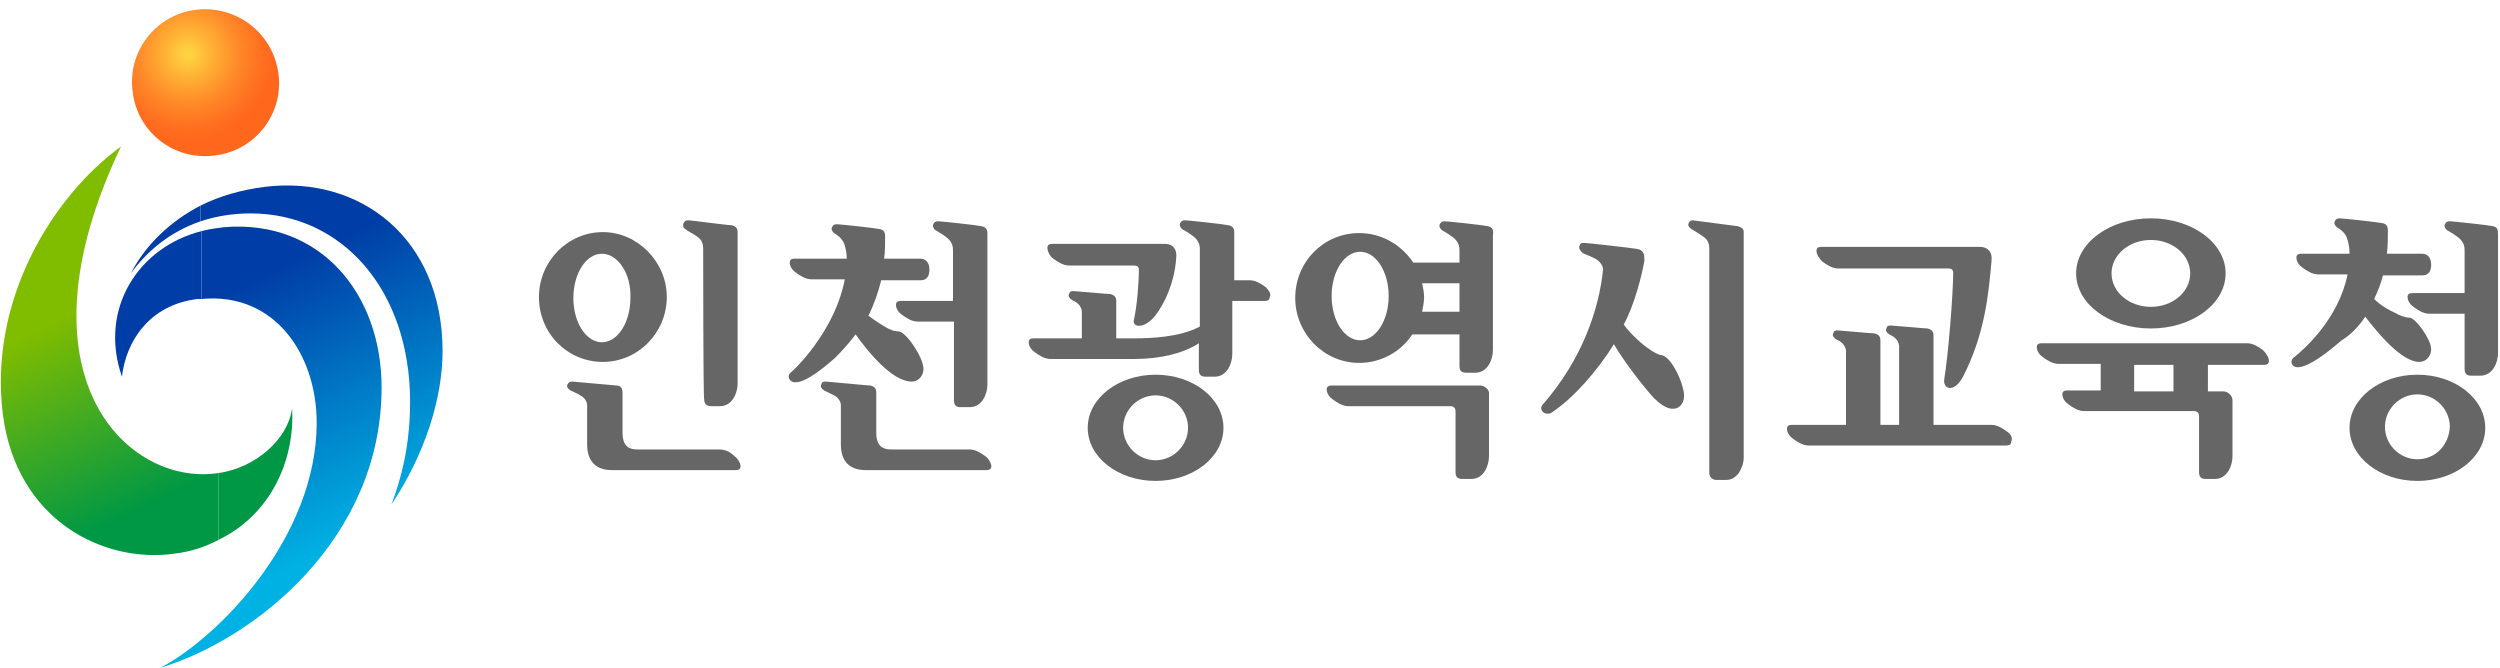
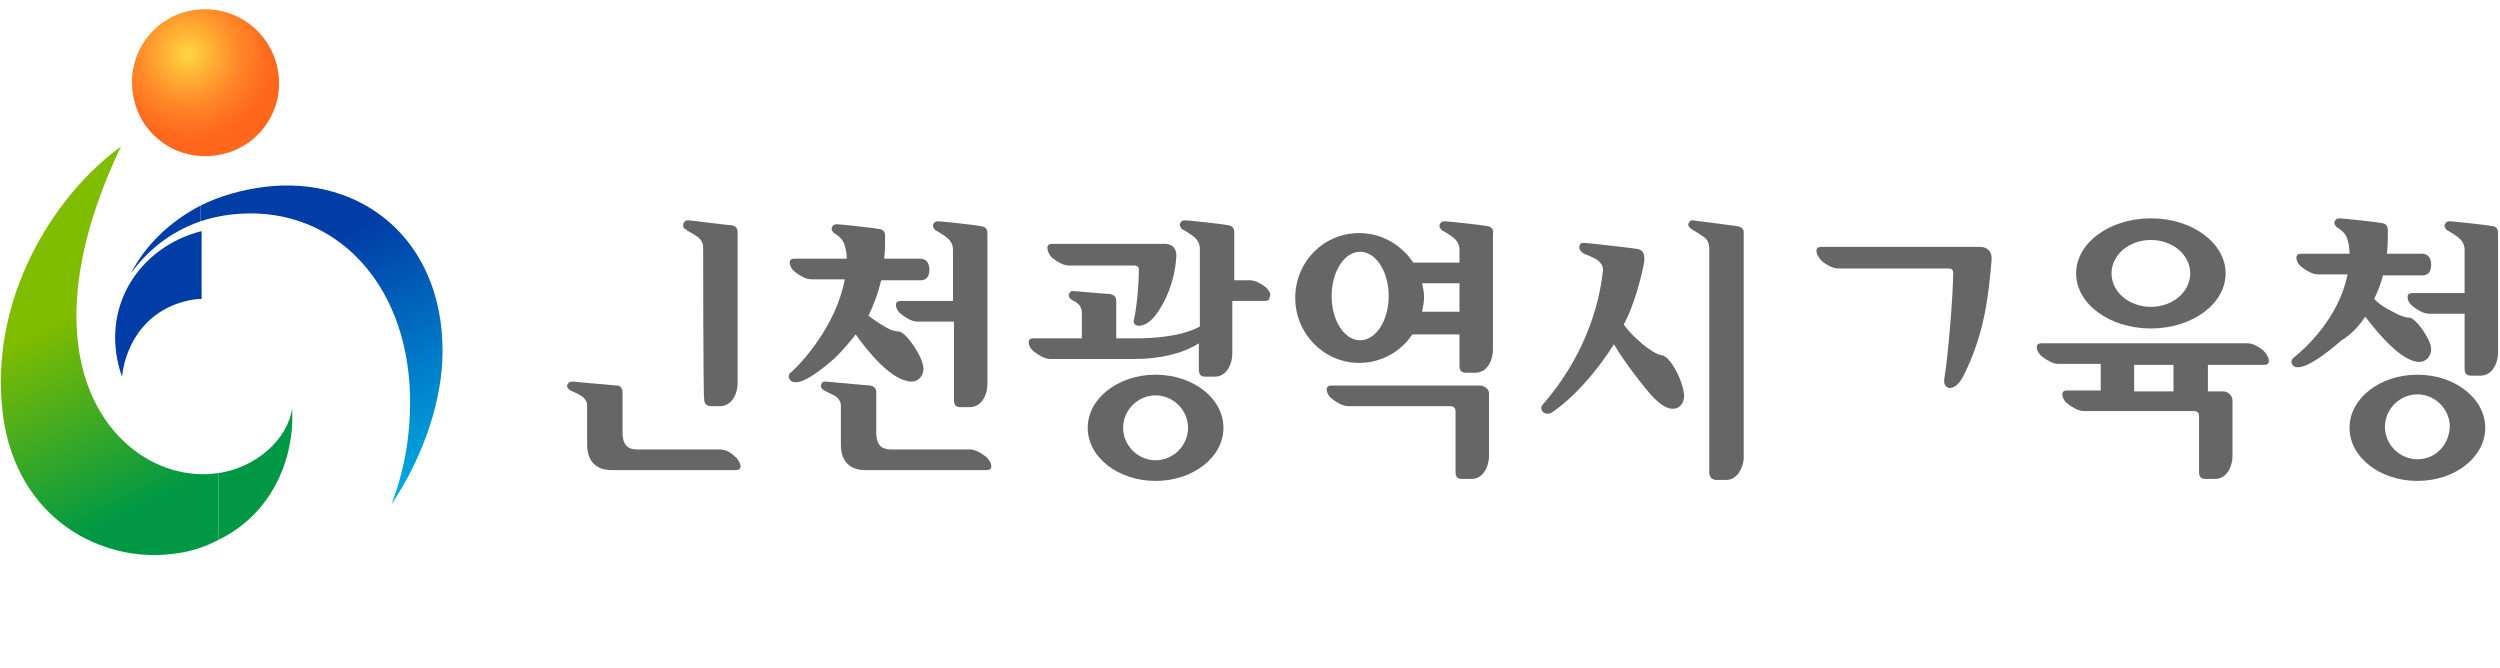
<svg xmlns="http://www.w3.org/2000/svg" version="1.1" id="레이어_1" x="0px" y="0px" viewBox="0 0 254.2 67.9" style="enable-background:new 0 0 254.2 67.9;" xml:space="preserve">
  <style type="text/css">
	.st0{fill:#003DA6;}
	.st1{fill:url(#SVGID_1_);}
	.st2{fill:url(#SVGID_00000173123853824739975240000010616553843126680245_);}
	.st3{fill:url(#SVGID_00000140697970948798659440000009454300412592421821_);}
	.st4{fill:url(#SVGID_00000029747615622165101990000017097688074258677161_);}
	.st5{fill:#009845;}
	.st6{fill:#666666;}
</style>
  <path class="st0" d="M12.4,38.3c0.4-3.5,2.7-7.3,7.7-7.9c0.1,0,0.3,0,0.4,0v-6.9C14.1,25.1,10,31.4,12.4,38.3z" />
  <path class="st0" d="M13.3,27.8c1.6-2.2,3.9-4.2,7.1-5.3v-1.6C17.3,22.5,14.8,24.9,13.3,27.8z" />
  <radialGradient id="SVGID_1_" cx="20.8" cy="-436.209" r="9.743" gradientTransform="matrix(1 0 0 -1 -1.666 -430.719)" gradientUnits="userSpaceOnUse">
    <stop offset="5.000000e-02" style="stop-color:#FFD040" />
    <stop offset="0.253" style="stop-color:#FFB035" />
    <stop offset="0.536" style="stop-color:#FF8828" />
    <stop offset="0.762" style="stop-color:#FF7020" />
    <stop offset="0.9" style="stop-color:#FF671D" />
  </radialGradient>
  <path class="st1" d="M28.3,7.4c0.6,4.1-2.3,7.9-6.4,8.4c-4.1,0.6-7.9-2.3-8.4-6.4c-0.6-4.1,2.3-7.9,6.4-8.4S27.7,3.3,28.3,7.4z" />
  <linearGradient id="SVGID_00000037660804889409943510000012288536536557882302_" gradientUnits="userSpaceOnUse" x1="18.169" y1="38.014" x2="30.54" y2="12.456" gradientTransform="matrix(1 0 0 -1 0 70)">
    <stop offset="0" style="stop-color:#003DA6" />
    <stop offset="1" style="stop-color:#00B2E3" />
  </linearGradient>
-   <path style="fill:url(#SVGID_00000037660804889409943510000012288536536557882302_);" d="M32.2,43c0,11.5-9.8,21.7-15.9,24.9  c9.6-2.9,22.5-13.1,22.5-28.5c0-9.6-6.3-17.1-16-16.3c-0.8,0.1-1.6,0.2-2.3,0.4v6.9C27.9,29.7,32.2,36,32.2,43z" />
  <linearGradient id="SVGID_00000179632674257888601140000016384177282479120288_" gradientUnits="userSpaceOnUse" x1="31.983" y1="44.699" x2="44.355" y2="19.139" gradientTransform="matrix(1 0 0 -1 0 70)">
    <stop offset="0" style="stop-color:#003DA6" />
    <stop offset="1" style="stop-color:#00B2E3" />
  </linearGradient>
  <path style="fill:url(#SVGID_00000179632674257888601140000016384177282479120288_);" d="M45,35.7c0-11.4-8.3-17.9-18.1-16.7  c-2.3,0.3-4.5,0.9-6.5,1.9v1.6c1.5-0.5,3.2-0.8,5.1-0.8c9.2,0,16.2,7.7,16.2,19.2c0,3.3-0.5,6.7-1.9,10.4C43.2,46.2,45,40.5,45,35.7  z" />
  <linearGradient id="SVGID_00000138561359493186335390000005510079828297212574_" gradientUnits="userSpaceOnUse" x1="7.373" y1="38.107" x2="16.448" y2="19.319" gradientTransform="matrix(1 0 0 -1 0 70)">
    <stop offset="0" style="stop-color:#80BC00" />
    <stop offset="1" style="stop-color:#009845" />
  </linearGradient>
  <path style="fill:url(#SVGID_00000138561359493186335390000005510079828297212574_);" d="M12.3,14.9c-6.9,5-13.5,15.6-12,27.3  c1.4,10.7,10.2,15.1,17.4,14.1c1.7-0.2,3.2-0.7,4.5-1.4v-6.8C13.1,49.5,1.1,38.4,12.3,14.9z" />
  <path class="st5" d="M29.7,41.5c-0.4,3.2-3.8,6.1-7.5,6.6v6.8C27.6,52.3,30,46.7,29.7,41.5z" />
  <g>
    <g>
      <path class="st6" d="M168.9,36.1c-0.2,0-0.8-0.3-1.2-0.6c-0.5-0.3-1.9-1.5-2.6-2.5c1.1-2,1.9-5.2,2.1-6.5c0-0.5,0-1.1-0.8-1.2    c-0.6-0.1-5-0.6-5.3-0.6s-0.4,0-0.5,0.3s0.1,0.5,0.3,0.7c0.1,0.1,0.7,0.3,1.1,0.5c0.5,0.2,1,0.7,1,1.2c-0.4,4-2.1,9.1-6.1,13.7    c-0.3,0.3-0.2,0.6,0,0.8s0.6,0.2,0.8,0.1c2.3-1.5,4.8-4.4,6.4-7c1.1,1.9,3.4,4.8,4.1,5.5c1.2,1.2,2,1.2,2.5,0.9    c0.5-0.4,0.7-1,0.4-2C170.8,38.2,169.8,36.2,168.9,36.1z" />
      <path class="st6" d="M177.2,23.3c0-0.1-0.2-0.2-0.5-0.3l-4.6-0.6c-0.2,0-0.3,0.1-0.4,0.3c-0.1,0.2,0,0.4,0.3,0.6s0.7,0.4,1.1,0.7    c0.5,0.3,0.7,0.7,0.7,1.3v22.8c0,0.2,0.1,0.4,0.2,0.5c0.1,0.1,0.3,0.2,0.5,0.2h1c0.5,0,0.9-0.2,1.3-0.7c0.3-0.5,0.5-1,0.5-1.6    V23.6C177.3,23.5,177.3,23.4,177.2,23.3z" />
    </g>
    <g>
      <path class="st6" d="M151.3,23c-0.4-0.1-4.1-0.5-4.4-0.5c-0.3,0-0.4,0.1-0.5,0.3c-0.1,0.2,0,0.4,0.2,0.6c0.2,0.1,0.7,0.4,1.1,0.7    c0.4,0.3,0.7,0.7,0.7,1.3c0,0.1,0,0.6,0,1.3h-4.7c-1.2-1.8-3.2-3-5.5-3c-3.6,0-6.5,2.9-6.5,6.6c0,3.6,2.9,6.6,6.5,6.6    c2.3,0,4.3-1.2,5.4-2.9h4.8c0,1.7,0,3,0,3.2c0,0.5,0.2,0.7,0.7,0.7c0.4,0,0.5,0,0.9,0c1.3,0,1.8-1.4,1.8-2.3c0-0.9,0-11.5,0-11.7    C151.9,23.3,151.7,23.1,151.3,23z M138.3,34.6c-1.6,0-2.9-2-2.9-4.5s1.3-4.5,2.9-4.5c1.6,0,2.9,2,2.9,4.5S139.9,34.6,138.3,34.6z     M144.6,31.7c0.1-0.5,0.2-1,0.2-1.5s-0.1-0.9-0.2-1.4h3.8c0,0.9,0,1.9,0,2.9H144.6z" />
      <path class="st6" d="M150.5,39.2h-13h-2.1c-0.3,0-0.5,0.1-0.5,0.4c0,0.4,0.3,0.8,0.6,1c0.4,0.3,1,0.7,1.6,0.7c0,0,10.2,0,10.4,0    c0.3,0,0.5,0.2,0.5,0.5c0,2.3,0,6,0,6.2c0,0.5,0.2,0.7,0.7,0.7c0.4,0,0.5,0,0.9,0c1.3,0,1.8-1.4,1.8-2.3c0-0.3,0-5.8,0-6.3    C151.5,39.7,151,39.2,150.5,39.2z" />
    </g>
    <g>
      <path class="st6" d="M107.1,26.3c0.4,0.3,1,0.7,1.6,0.7c0,0,6.1,0,6.6,0c0.4,0,0.5,0.2,0.5,0.4c0,1.4-0.2,3.8-0.5,5.1    c-0.2,0.7,0.8,1,1.9-0.1c0.6-0.6,2.2-3,2.4-6.2c0.1-0.9-0.4-1.4-1.1-1.4c-0.2,0-11.5,0-11.5,0c-0.3,0-0.5,0.1-0.5,0.4    C106.5,25.6,106.8,26.1,107.1,26.3z" />
      <path class="st6" d="M128.7,29.2c-0.4-0.3-1-0.7-1.6-0.7h-1.6c0-2.6,0-4.8,0-4.9c0-0.3-0.1-0.6-0.6-0.7c-0.4-0.1-4.1-0.5-4.4-0.5    s-0.4,0.1-0.5,0.3c-0.1,0.2,0,0.4,0.2,0.6c0.2,0.1,0.7,0.4,1.1,0.7c0.4,0.3,0.7,0.7,0.7,1.3c0,0.3,0,4.5,0,7.9    c-2,1.1-5.1,1.2-6.5,1.2c-0.3,0-1,0-2,0c0-0.9,0-3.3,0-3.8c0-0.4-0.2-0.6-0.6-0.7c-0.3,0-3.5-0.3-3.7-0.3c-0.3,0-0.4,0-0.5,0.3    c-0.1,0.2,0,0.4,0.3,0.6c0.2,0.1,0.4,0.2,0.5,0.3c0.3,0.2,0.5,0.6,0.5,0.9s0,1.7,0,2.7c-2.5,0-4.9,0-4.9,0c-0.3,0-0.5,0.1-0.5,0.4    c0,0.4,0.3,0.8,0.6,1c0.4,0.3,1,0.7,1.6,0.7c0,0,7.6,0,8.6,0c2.6,0,5-0.6,6.5-1.6c0,1.5,0,2.6,0,2.7c0,0.5,0.2,0.7,0.7,0.7    c0.4,0,0.5,0,0.9,0c1.3,0,1.8-1.4,1.8-2.3c0-0.4,0-2.8,0-5.4h3.3c0.3,0,0.5-0.1,0.5-0.4C129.3,29.9,129,29.5,128.7,29.2z" />
    </g>
    <g>
      <path class="st6" d="M230.1,35.6c-0.4-0.3-1-0.7-1.6-0.7h-20.9c-0.3,0-0.5,0.1-0.5,0.4c0,0.4,0.3,0.8,0.6,1c0.4,0.3,1,0.7,1.6,0.7    h4.3v2.7h-1.3h-2.1c-0.3,0-0.5,0.1-0.5,0.4c0,0.4,0.3,0.8,0.6,1c0.4,0.3,1,0.7,1.6,0.7c0,0,11,0,11.2,0c0.3,0,0.5,0.2,0.5,0.5    c0,2.3,0,5.5,0,5.7c0,0.5,0.2,0.7,0.7,0.7c0.4,0,0.5,0,0.9,0c1.3,0,1.8-1.4,1.8-2.3c0-0.3,0-5.2,0-5.7s-0.5-0.9-0.9-0.9h-1.6v-2.7    h5.7c0.3,0,0.5-0.1,0.5-0.4C230.7,36.3,230.4,35.9,230.1,35.6z M221,39.8h-4v-2.7h4V39.8z" />
      <path class="st6" d="M218.7,33.4c4.2,0,7.6-2.5,7.6-5.6s-3.4-5.6-7.6-5.6c-4.2,0-7.6,2.5-7.6,5.6    C211.1,30.9,214.5,33.4,218.7,33.4z M218.7,24.4c2.2,0,4,1.5,4,3.4s-1.8,3.4-4,3.4s-4-1.5-4-3.4S216.5,24.4,218.7,24.4z" />
    </g>
    <g>
      <path class="st6" d="M185.3,26.6c0.4,0.3,1,0.7,1.6,0.7c0,0,10.8,0,11.2,0s0.5,0.2,0.5,0.4c0,2.2-0.5,8.4-0.9,10.8    c-0.2,1.1,1,1.5,1.9-0.2c2.2-4.3,2.6-8.3,2.9-11.8c0.1-0.9-0.4-1.4-1.2-1.4c-0.2,0-16.1,0-16.1,0c-0.3,0-0.5,0.1-0.5,0.4    C184.7,25.9,185,26.3,185.3,26.6z" />
-       <path class="st6" d="M204.1,43.9c-0.4-0.3-1-0.7-1.6-0.7h-5.9c0-1.6,0-8.5,0-9.1c0-0.4-0.2-0.6-0.6-0.7c-0.3,0-3.5-0.3-3.7-0.3    c-0.3,0-0.4,0-0.5,0.3c-0.1,0.2,0,0.4,0.3,0.6c0.2,0.1,0.4,0.2,0.5,0.3c0.3,0.2,0.5,0.6,0.5,0.9c0,0.4,0,6.4,0,8h-1.9    c0-1.5,0-8.1,0-8.6c0-0.4-0.2-0.6-0.6-0.7c-0.3,0-3.5-0.3-3.7-0.3c-0.3,0-0.4,0-0.5,0.3c-0.1,0.2,0,0.4,0.3,0.6    c0.2,0.1,0.4,0.2,0.5,0.3c0.3,0.2,0.5,0.6,0.5,0.9c0,0.4,0,5.4,0,7.5h-5.5c-0.3,0-0.5,0.1-0.5,0.4c0,0.4,0.3,0.8,0.6,1    c0.4,0.3,1,0.7,1.6,0.7H204c0.3,0,0.5-0.1,0.5-0.4C204.7,44.5,204.4,44.1,204.1,43.9z" />
    </g>
    <g>
      <path class="st6" d="M95.1,23.4c0.2,0.1,0.7,0.4,1.1,0.7c0.4,0.3,0.7,0.7,0.7,1.3c0,0.2,0,2.5,0,5.2h-5.3c-0.3,0-0.5,0.1-0.5,0.4    c0,0.4,0.3,0.8,0.6,1c0.4,0.3,1,0.7,1.6,0.7H97c0,3.8,0,7.8,0,8c0,0.5,0.2,0.7,0.7,0.7c0.4,0,0.5,0,0.9,0c1.3,0,1.8-1.4,1.8-2.3    c0-0.9,0-15.2,0-15.4c0-0.3-0.1-0.6-0.6-0.7c-0.4-0.1-4.1-0.5-4.4-0.5s-0.4,0.1-0.5,0.3C94.8,23,94.9,23.2,95.1,23.4z" />
      <path class="st6" d="M100.2,46.4c-0.4-0.3-1-0.7-1.6-0.7c0,0-6.9,0-8,0c-0.8,0-1.5-0.3-1.5-1.7c0-1.1,0-3.5,0-4.1    c0-0.4-0.2-0.6-0.6-0.7c-0.3,0-4.3-0.4-4.5-0.4c-0.3,0-0.4,0-0.5,0.3c-0.1,0.2,0,0.4,0.3,0.6c0.2,0.1,0.8,0.4,1,0.5    c0.4,0.2,0.7,0.6,0.7,1s0,2.1,0,4s1.1,2.6,2.5,2.6c1.3,0,12.3,0,12.3,0c0.3,0,0.5-0.1,0.5-0.4C100.8,47.1,100.5,46.6,100.2,46.4z" />
      <path class="st6" d="M87,34L87,34c1.2,1.7,3.7,4.8,5.7,4.8c0.7,0,1.2-0.6,1.2-1.3c0-1.1-1.7-3.7-2.5-3.8c-0.4,0-0.7-0.1-1.1-0.3    s-1.2-0.7-2-1.3c0.6-1.2,1-2.4,1.3-3.6h4c0.7,0,0.9-0.5,0.9-1.1s-0.3-1.1-0.9-1.1h-3.7C90,25.5,90,24.8,90,24    c0-0.3-0.1-0.6-0.5-0.7s-4.1-0.5-4.4-0.5s-0.4,0.1-0.5,0.3c-0.1,0.2,0,0.4,0.2,0.6c0.2,0.1,0.8,0.5,1,1s0.3,1.1,0.3,1.6h-5.3    c-0.3,0-0.5,0.1-0.5,0.4c0,0.4,0.3,0.8,0.6,1c0.4,0.3,1,0.7,1.6,0.7h3.4c-0.9,4.8-4.5,8.6-5.4,9.4c-0.3,0.2-0.4,0.5-0.2,0.8    c0.3,0.4,1.2,0.8,4.6-2.2C85.7,35.6,86.4,34.8,87,34z" />
    </g>
    <g>
      <path class="st6" d="M71.5,25.3c0-0.6-0.2-1-0.7-1.3c-0.4-0.3-0.9-0.5-1.1-0.7c-0.2-0.1-0.3-0.3-0.2-0.6c0.1-0.2,0.2-0.3,0.5-0.3    s3.9,0.5,4.4,0.5c0.4,0.1,0.6,0.3,0.6,0.7c0,0.2,0,14.5,0,15.4s-0.5,2.3-1.8,2.3c-0.4,0-0.5,0-0.9,0s-0.7-0.2-0.7-0.7    C71.5,40.2,71.5,25.9,71.5,25.3z" />
      <path class="st6" d="M75.3,47.4c0,0.3-0.2,0.4-0.5,0.4c0,0-11.3,0-12.6,0c-1.5,0-2.5-0.8-2.5-2.6c0-1.9,0-3.6,0-4s-0.3-0.8-0.7-1    c-0.1-0.1-0.8-0.4-1-0.5c-0.3-0.2-0.4-0.4-0.3-0.6c0.1-0.2,0.2-0.3,0.5-0.3c0.2,0,4.3,0.4,4.5,0.4c0.4,0,0.6,0.3,0.6,0.7    c0,0.6,0,3,0,4.1c0,1.5,0.8,1.7,1.5,1.7c1.1,0,8.3,0,8.3,0c0.7,0,1.2,0.3,1.6,0.7C75,46.6,75.3,47.1,75.3,47.4z" />
-       <path class="st6" d="M67.8,30.2c0,3.6-2.9,6.6-6.5,6.6s-6.5-2.9-6.5-6.6c0-3.6,2.9-6.6,6.5-6.6C64.8,23.6,67.8,26.6,67.8,30.2z     M61.2,25.8c-1.6,0-2.9,2-2.9,4.5s1.3,4.5,2.9,4.5c1.6,0,2.9-2,2.9-4.5C64.2,27.8,62.8,25.8,61.2,25.8z" />
    </g>
    <path class="st6" d="M124.4,43.5c0,3-3.1,5.4-6.9,5.4s-6.9-2.4-6.9-5.4s3.1-5.4,6.9-5.4S124.4,40.5,124.4,43.5z M117.5,40.2   c-1.8,0-3.3,1.5-3.3,3.3s1.5,3.3,3.3,3.3s3.3-1.5,3.3-3.3S119.3,40.2,117.5,40.2z" />
    <g>
      <path class="st6" d="M253.5,23c-0.4-0.1-4.1-0.5-4.4-0.5c-0.3,0-0.4,0.1-0.5,0.3c-0.1,0.2,0,0.4,0.2,0.6c0.2,0.1,0.7,0.4,1.1,0.7    c0.4,0.3,0.7,0.7,0.7,1.3c0,0.2,0,2.1,0,4.4h-5.3c-0.3,0-0.5,0.1-0.5,0.4c0,0.4,0.3,0.8,0.6,1c0.4,0.3,1,0.7,1.6,0.7h3.6    c0,2.8,0,5.4,0,5.6c0,0.5,0.2,0.7,0.7,0.7c0.4,0,0.5,0,0.9,0c1.3,0,1.8-1.4,1.8-2.3c0-0.9,0-12,0-12.1    C254,23.3,253.9,23.1,253.5,23z" />
      <path class="st6" d="M240.5,32.2c1.3,1.7,3.7,4.6,5.5,4.6c0.7,0,1.2-0.6,1.2-1.3c0-1-1.6-3.2-2.2-3.2c-0.4,0-1-0.2-1.5-0.5    c-0.4-0.2-1.3-0.6-2.1-1.4c0.4-0.8,0.7-1.6,0.9-2.4h4c0.7,0,0.9-0.5,0.9-1.1s-0.3-1.1-0.9-1.1h-3.6c0.1-0.8,0.1-1.6,0.1-2.4    c0-0.3-0.1-0.6-0.5-0.7s-4.1-0.5-4.4-0.5c-0.3,0-0.4,0.1-0.5,0.3c-0.1,0.2,0,0.4,0.2,0.6c0.2,0.1,0.8,0.5,1,1s0.3,1.1,0.3,1.7H234    c-0.3,0-0.5,0.1-0.5,0.4c0,0.4,0.3,0.8,0.6,1c0.4,0.3,1,0.7,1.6,0.7h3c-0.9,4.5-4.4,7.6-5.4,8.4c-0.3,0.2-0.4,0.5-0.2,0.8    c0.3,0.4,1.3,0.7,5-2.5C239.1,34,239.9,33.1,240.5,32.2z" />
      <path class="st6" d="M245.8,38.1c-3.8,0-6.9,2.4-6.9,5.4s3.1,5.4,6.9,5.4c3.8,0,6.9-2.4,6.9-5.4S249.6,38.1,245.8,38.1z     M245.8,46.7c-1.8,0-3.3-1.5-3.3-3.3s1.5-3.3,3.3-3.3s3.3,1.5,3.3,3.3C249,45.3,247.6,46.7,245.8,46.7z" />
    </g>
  </g>
</svg>